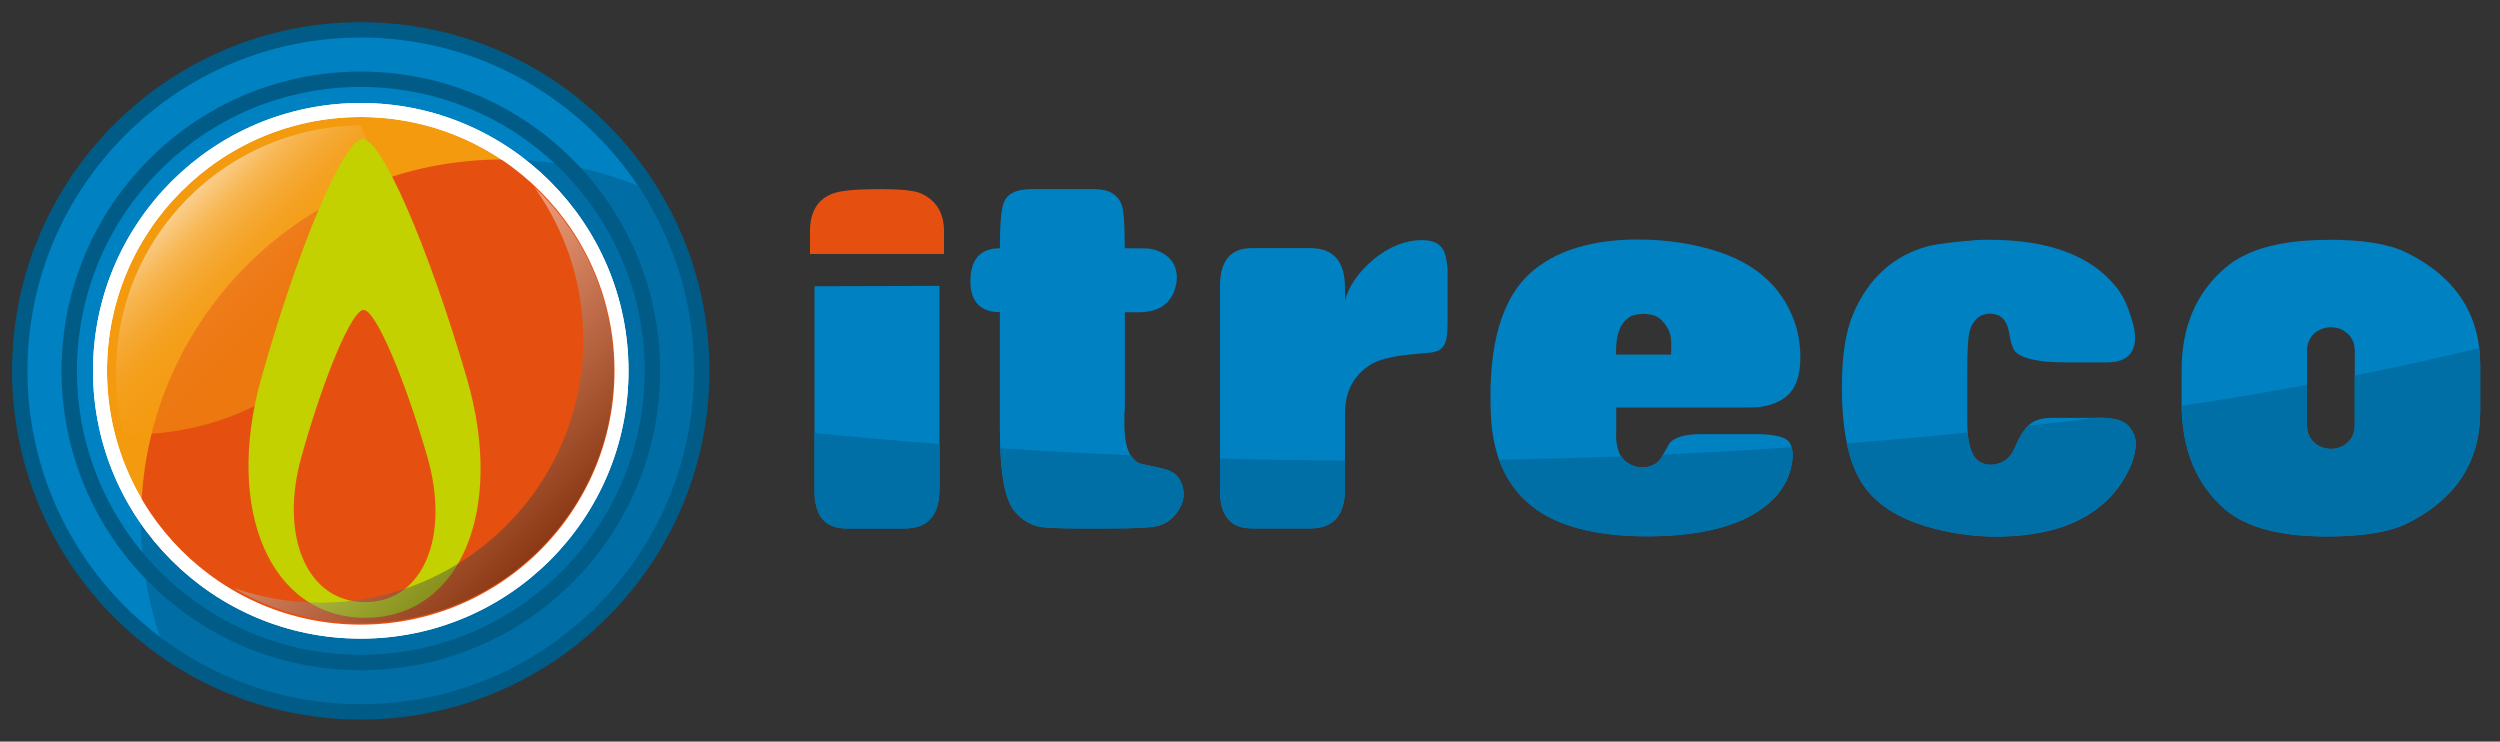
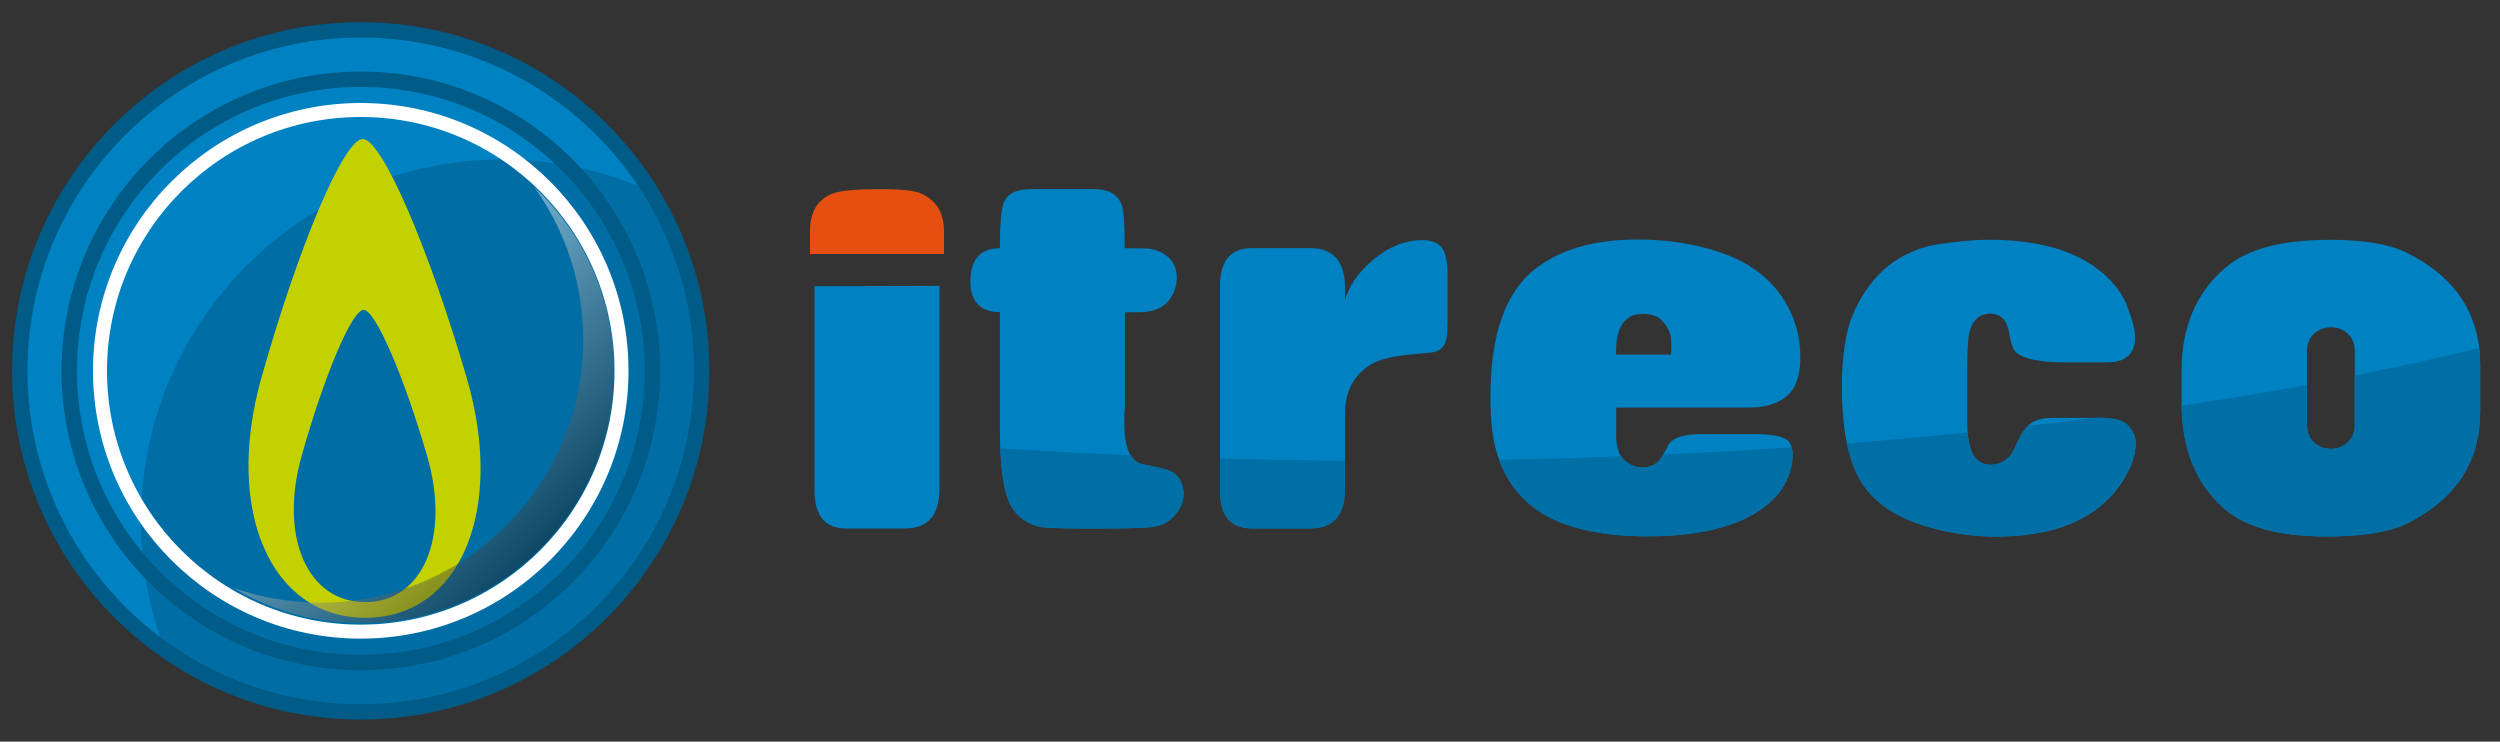
<svg xmlns="http://www.w3.org/2000/svg" viewBox="0 0 200 59.33">
  <rect x="0" y="0" width="200" height="59.33" fill="#333333" stroke="none" />
  <defs>
    <style>
      .cls-1 {
        stroke: #005b86;
        stroke-width: 1.23px;
      }

      .cls-1, .cls-2, .cls-3 {
        stroke-linecap: round;
        stroke-linejoin: round;
      }

      .cls-1, .cls-3 {
        fill: none;
      }

      .cls-2 {
        fill: #f49a0e;
      }

      .cls-2, .cls-3 {
        stroke: #fff;
        stroke-width: 1.12px;
      }

      .cls-4 {
        isolation: isolate;
      }

      .cls-5 {
        fill: #006fa5;
      }

      .cls-6 {
        fill: url(#linear-gradient);
        mix-blend-mode: screen;
        opacity: .53;
      }

      .cls-7 {
        fill: #006da4;
      }

      .cls-8 {
        fill: #e55010;
      }

      .cls-9 {
        fill: #0081c2;
      }

      .cls-10 {
        fill: url(#linear-gradient-2);
        mix-blend-mode: multiply;
        opacity: .45;
      }

      .cls-11 {
        fill: #c3d100;
      }
    </style>
    <linearGradient id="linear-gradient" x1="13.93" y1="16.95" x2="25.63" y2="28.66" gradientUnits="userSpaceOnUse">
      <stop offset="0" stop-color="#fff" />
      <stop offset=".03" stop-color="#fdf4e5" />
      <stop offset=".09" stop-color="#fbe1b8" />
      <stop offset=".15" stop-color="#f9d08f" />
      <stop offset=".22" stop-color="#f8c16c" />
      <stop offset=".29" stop-color="#f6b54f" />
      <stop offset=".37" stop-color="#f5ab37" />
      <stop offset=".46" stop-color="#f5a324" />
      <stop offset=".57" stop-color="#f49e17" />
      <stop offset=".71" stop-color="#f49a10" />
      <stop offset="1" stop-color="#f49a0e" />
    </linearGradient>
    <linearGradient id="linear-gradient-2" x1="28.74" y1="29.03" x2="43.42" y2="43.72" gradientUnits="userSpaceOnUse">
      <stop offset="0" stop-color="#fff" />
      <stop offset="1" stop-color="#1d1d1b" />
    </linearGradient>
  </defs>
  <g class="cls-4">
    <g id="Calque_3" data-name="Calque 3">
      <g>
        <g>
          <path class="cls-9" d="m56.14,29.67c0,15.07-12.21,27.28-27.28,27.28S1.58,44.73,1.58,29.67,13.79,2.39,28.86,2.39s27.28,12.21,27.28,27.28Z" />
          <path class="cls-7" d="m11.28,41.68c0,3.53.63,6.9,1.79,10.02,4.46,3.17,9.91,5.05,15.79,5.05,15.07,0,27.28-12.22,27.28-27.28,0-5.16-1.43-9.98-3.92-14.09-3.66-1.68-7.73-2.62-12.02-2.62-15.97,0-28.92,12.95-28.92,28.92Z" />
          <path class="cls-1" d="m52.19,29.67c0,12.88-10.44,23.33-23.33,23.33S5.54,42.55,5.54,29.67,15.98,6.34,28.86,6.34s23.33,10.44,23.33,23.33Z" />
-           <path class="cls-2" d="m49.72,29.67c0,11.52-9.34,20.86-20.86,20.86S8,41.19,8,29.67,17.34,8.8,28.86,8.8s20.86,9.34,20.86,20.86Z" />
-           <path class="cls-8" d="m41.09,12.78c-.3,0-.6-.02-.9-.02-15.72,0-28.5,12.54-28.9,28.16,3.71,5.78,10.19,9.61,17.56,9.61,11.52,0,20.86-9.34,20.86-20.86,0-6.95-3.4-13.1-8.62-16.89Z" />
-           <path class="cls-6" d="m30.5,17.12c0-2.52-.6-4.92-1.68-7.09-10.81.12-19.54,8.92-19.54,19.76,0,1.71.22,3.37.62,4.95.22,0,.44.01.67.01,11.01,0,19.93-7.89,19.93-17.63Z" />
          <path class="cls-3" d="m49.72,29.67c0,11.52-9.34,20.86-20.86,20.86S8,41.19,8,29.67,17.34,8.8,28.86,8.8s20.86,9.34,20.86,20.86Z" />
          <path class="cls-11" d="m37.35,30.27c-3.09-10.58-6.82-19.15-8.33-19.15s-5.15,8.57-8.12,19.15c-2.97,10.58.76,19.15,8.33,19.15s11.2-8.57,8.12-19.15Zm-8.14,17.9c-4.62,0-6.9-5.23-5.08-11.69,1.81-6.45,4.03-11.69,4.96-11.69s3.2,5.23,5.08,11.69c1.88,6.46-.33,11.69-4.96,11.69Z" />
          <path class="cls-1" d="m56.14,29.67c0,15.07-12.21,27.28-27.28,27.28S1.58,44.73,1.58,29.67,13.79,2.39,28.86,2.39s27.28,12.21,27.28,27.28Z" />
          <path class="cls-10" d="m42.77,15c2.44,3.44,3.89,7.64,3.89,12.17,0,11.62-9.42,21.04-21.04,21.04-2.44,0-4.77-.42-6.95-1.18,3.01,1.79,6.52,2.81,10.27,2.81,11.14,0,20.17-9.03,20.17-20.17,0-5.78-2.44-11-6.34-14.67Z" />
        </g>
        <g>
          <path class="cls-9" d="m65.16,22.89v16.36c0,2.02.85,3.03,2.54,3.03h4.69c1.84,0,2.77-1.06,2.77-3.18v-16.23l-10,.03Z" />
          <path class="cls-9" d="m92.04,19.9c.38.08.72.2,1.02.38.3.18.55.4.74.68.19.28.3.62.34,1.02.04.4-.03.85-.21,1.33-.43,1.11-1.37,1.67-2.84,1.67h-1.1v7.68c0,.1-.01.24-.04.42v.87c0,1.66.38,2.7,1.14,3.1.05.02.22.07.51.13.29.07.73.16,1.31.29.78.15,1.3.5,1.55,1.06.38.83.29,1.64-.27,2.42-.48.69-1.1,1.07-1.86,1.18-.25.05-.69.09-1.32.11-.63.03-1.45.04-2.46.04h-2.24c-1.71,0-2.78-.05-3.18-.15-.73-.15-1.37-.54-1.93-1.18-.81-.93-1.21-3.11-1.21-6.55v-9.43c-1.44,0-2.22-.71-2.35-2.12-.1-1.99.69-2.99,2.35-2.99,0-1.89.1-3.1.3-3.63.28-.74,1.02-1.1,2.23-1.1h5.03c1.16,0,1.89.43,2.2,1.29.16.5.23,1.65.23,3.44,1.24,0,1.92.01,2.04.04Z" />
          <path class="cls-9" d="m107.6,39.09c0,2.12-.92,3.18-2.77,3.18h-4.69c-1.69,0-2.54-1.01-2.54-3.03v-16.36c0-2.02.85-3.03,2.54-3.03h4.69c1.84,0,2.77,1.06,2.77,3.18v1.02c.3-1.16,1.06-2.26,2.27-3.29,1.26-1.03,2.56-1.55,3.9-1.55.73,0,1.25.2,1.57.59.31.39.47,1.16.47,2.29v3.52c0,.55-.02,1-.07,1.33-.05.33-.14.58-.27.76-.13.18-.29.31-.49.38-.2.08-.45.13-.76.15-.28.03-.56.05-.85.08-.29.03-.57.05-.85.08-1.29.15-2.23.4-2.84.76-1.39.86-2.08,2.17-2.08,3.94v6.02Z" />
          <path class="cls-9" d="m129.29,34.55c0,.45,0,.74.04.87.08.7.34,1.22.8,1.55.55.4,1.17.52,1.85.34.43-.13.75-.38.96-.76.21-.38.42-.74.63-1.1.4-.48,1.25-.72,2.54-.72h4.32c1.29,0,2.14.16,2.58.49.38.36.49.99.34,1.89-.35,1.97-1.72,3.48-4.09,4.54-1.94.83-4.43,1.25-7.46,1.25-3.53,0-6.31-.59-8.33-1.78-2.65-1.61-4.05-4.26-4.2-7.95-.25-5.65.9-9.51,3.45-11.58,1.99-1.61,4.76-2.43,8.29-2.43,2.42,0,4.66.36,6.7,1.06,3.11,1.09,5.1,3.06,5.98,5.91.23.81.34,1.61.34,2.42,0,1.29-.27,2.24-.81,2.86-.54.62-1.38,1.01-2.52,1.16-.15.02-.45.03-.91.03h-10.49v1.93Zm2.12-9.43c-.53,0-.92.11-1.17.34-.68.48-1,1.45-.95,2.91h4.39c.02-.4.03-.72.02-.97-.01-.24-.03-.42-.06-.55-.12-.48-.38-.91-.76-1.28-.3-.3-.8-.46-1.48-.46Z" />
          <path class="cls-9" d="m157.8,19.22c.43-.02.86-.04,1.29-.04,4.77,0,8.16,1.25,10.18,3.75.48.58.86,1.32,1.14,2.23.32.88.45,1.62.38,2.2-.15,1.09-.89,1.63-2.23,1.63h-3.3c-2.02,0-3.34-.26-3.97-.79-.23-.2-.4-.67-.53-1.4-.1-.73-.34-1.22-.72-1.48-.23-.15-.53-.23-.91-.23-.43.05-.72.15-.87.3-.43.36-.68.85-.76,1.48-.07.43-.12,1.41-.12,2.96v3.9c0,1.79.36,2.88,1.06,3.26.4.2.82.25,1.25.15.71-.15,1.21-.61,1.52-1.36.38-.88.77-1.49,1.17-1.84.4-.34,1.01-.51,1.82-.51h3.74c.93,0,1.6.13,2.01.38.33.2.59.54.8,1.02.07.2.11.43.11.68,0,.91-.38,1.95-1.13,3.11-1.87,2.8-5.11,4.24-9.73,4.31-1.76.03-3.52-.19-5.26-.64-2.57-.66-4.43-1.76-5.57-3.33-1.21-1.66-1.82-4.33-1.82-7.99,0-2.5.3-4.45.91-5.87,1.24-2.88,3.24-4.68,6.02-5.41.4-.1,1.15-.22,2.23-.34.43-.05.86-.09,1.29-.11Z" />
          <path class="cls-9" d="m186.27,19.18c2.75,0,4.81.33,6.17.99,3.99,1.94,5.98,4.96,5.98,9.05v3.67c0,4.09-1.99,7.11-5.98,9.05-1.44.66-3.54.98-6.32.98-3.74,0-6.45-.73-8.14-2.19-2.29-1.99-3.45-4.81-3.45-8.44v-2.69c0-3.43,1.15-6.15,3.45-8.14,1.74-1.52,4.5-2.27,8.29-2.27Zm-1.14,16.22c.37.34.83.51,1.36.51s.95-.17,1.32-.51c.38-.34.57-.81.57-1.42v-5.87c0-.61-.19-1.08-.57-1.42-.38-.34-.82-.51-1.32-.51s-.99.17-1.36.51c-.38.34-.57.82-.57,1.42v5.87c0,.61.19,1.08.57,1.42Z" />
          <path class="cls-8" d="m75.51,20.32h-10.71v-1.82c0-1.57.62-2.58,1.86-3.03.63-.23,1.89-.34,3.79-.34,1.61,0,2.69.11,3.22.34,1.23.55,1.85,1.57,1.85,3.03v1.82Z" />
          <g>
-             <path class="cls-5" d="m65.16,39.24c0,2.02.85,3.03,2.54,3.03h4.69c1.84,0,2.77-1.06,2.77-3.18v-3.57c-3.39-.26-6.73-.55-9.99-.88v4.61Z" />
            <path class="cls-5" d="m81.21,40.94c.56.63,1.2,1.02,1.93,1.17.4.1,1.46.15,3.18.15h2.24c1.01,0,1.83,0,2.46-.04.63-.03,1.07-.06,1.32-.11.76-.1,1.38-.49,1.86-1.17.56-.78.64-1.59.27-2.42-.25-.55-.77-.91-1.55-1.06-.58-.13-1.02-.22-1.31-.29-.29-.06-.46-.11-.51-.13-.25-.13-.46-.34-.63-.62-3.53-.15-7.01-.34-10.44-.56.1,2.59.5,4.29,1.18,5.08Z" />
            <path class="cls-5" d="m97.6,39.24c0,2.02.85,3.03,2.54,3.03h4.69c1.84,0,2.77-1.06,2.77-3.18v-2.24c-3.37-.02-6.7-.08-10-.17v2.56Z" />
            <path class="cls-5" d="m132.94,36.55c-.22.38-.53.63-.96.76-.68.18-1.3.06-1.86-.34-.17-.12-.3-.28-.42-.46-3.22.12-6.49.21-9.78.27.68,1.87,1.85,3.32,3.54,4.35,2.02,1.19,4.8,1.78,8.33,1.78,3.03,0,5.51-.42,7.46-1.25,2.37-1.06,3.73-2.57,4.09-4.55.09-.54.08-.98-.01-1.33-3.37.23-6.8.42-10.28.58-.03.06-.07.12-.1.18Z" />
            <path class="cls-5" d="m161.2,35.76c-.3.76-.81,1.21-1.52,1.36-.43.1-.84.05-1.25-.15-.58-.31-.92-1.1-1.02-2.37-3.16.32-6.38.61-9.66.87.3,1.43.77,2.59,1.4,3.47,1.14,1.56,2.99,2.67,5.57,3.33,1.74.46,3.5.67,5.26.64,4.62-.08,7.86-1.51,9.73-4.32.76-1.16,1.14-2.2,1.14-3.1,0-.25-.04-.48-.11-.68-.21-.48-.47-.82-.8-1.02-.41-.25-1.07-.38-2.01-.38h-.22c-1.81.24-3.65.46-5.51.67-.34.36-.68.91-1,1.67Z" />
            <path class="cls-5" d="m188.38,33.98c0,.61-.19,1.08-.57,1.42-.38.34-.82.51-1.32.51-.53,0-.99-.17-1.36-.51-.38-.34-.57-.81-.57-1.42v-3.19c-3.23.6-6.58,1.16-10.03,1.67.04,3.54,1.18,6.3,3.44,8.25,1.69,1.46,4.4,2.2,8.14,2.2,2.78,0,4.88-.33,6.32-.99,3.99-1.94,5.98-4.96,5.98-9.05v-3.67c0-.47-.03-.92-.08-1.36-3.17.78-6.49,1.51-9.95,2.2v3.92Z" />
          </g>
        </g>
      </g>
    </g>
  </g>
</svg>